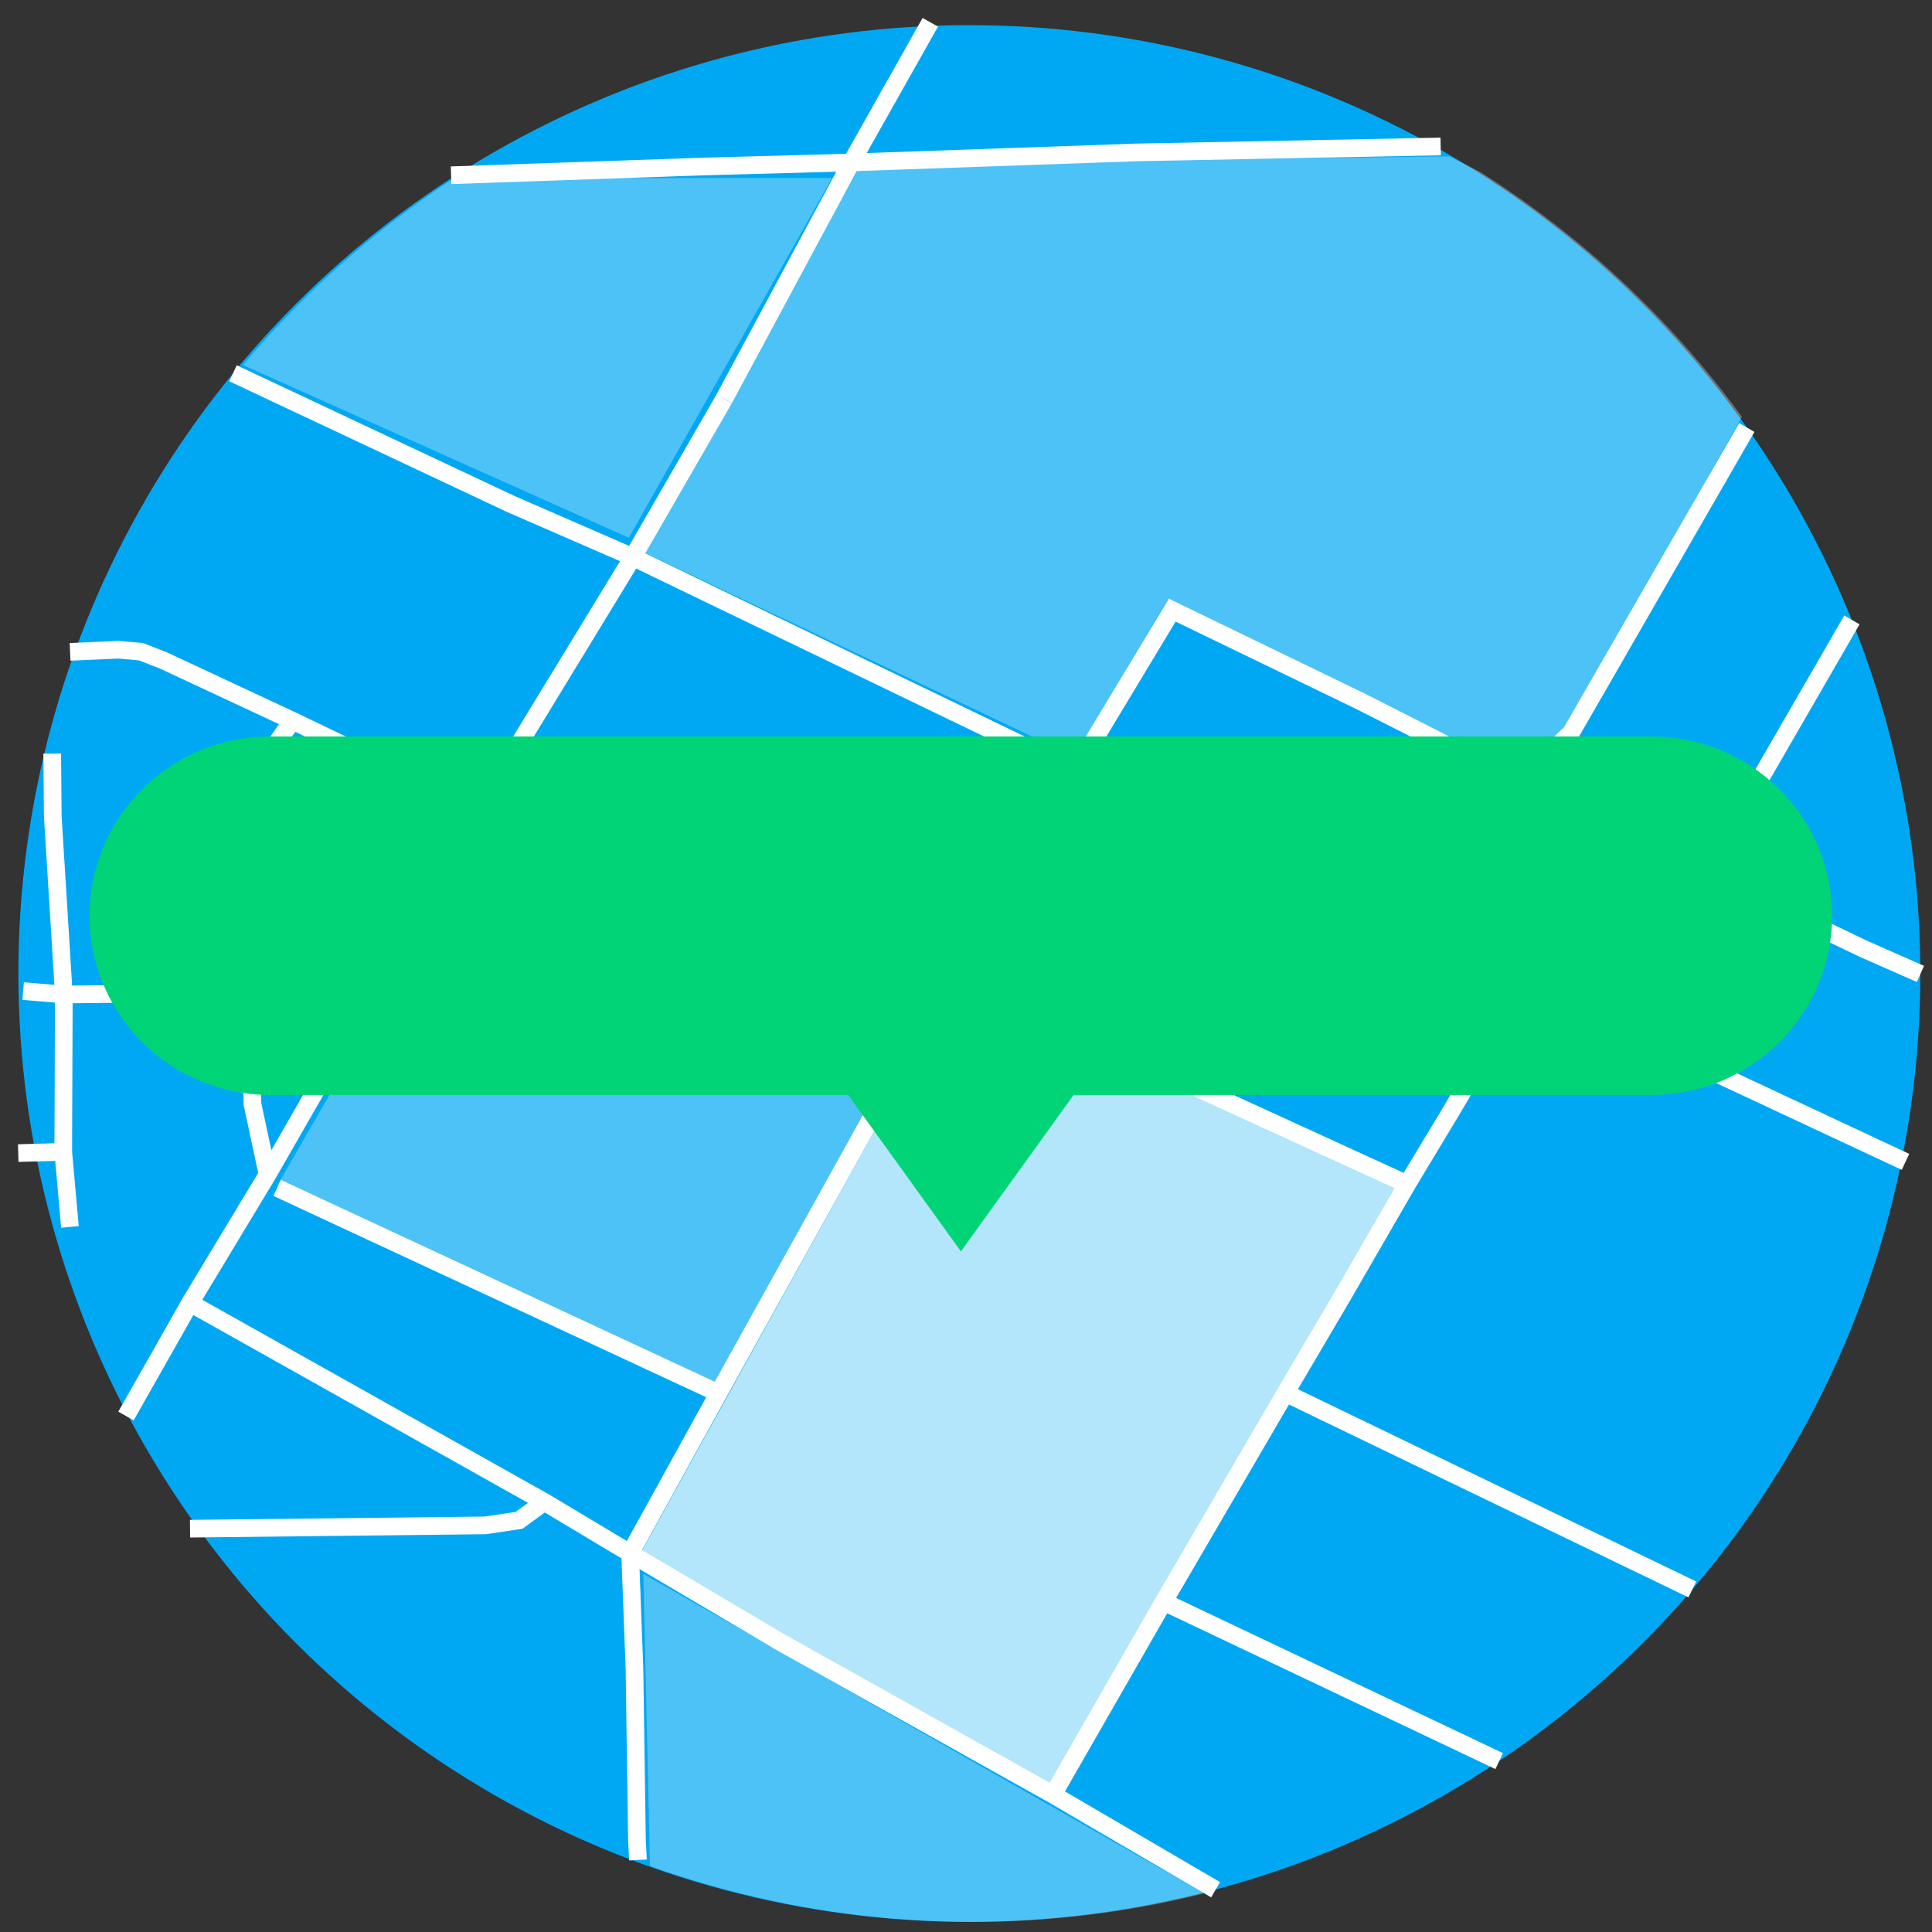
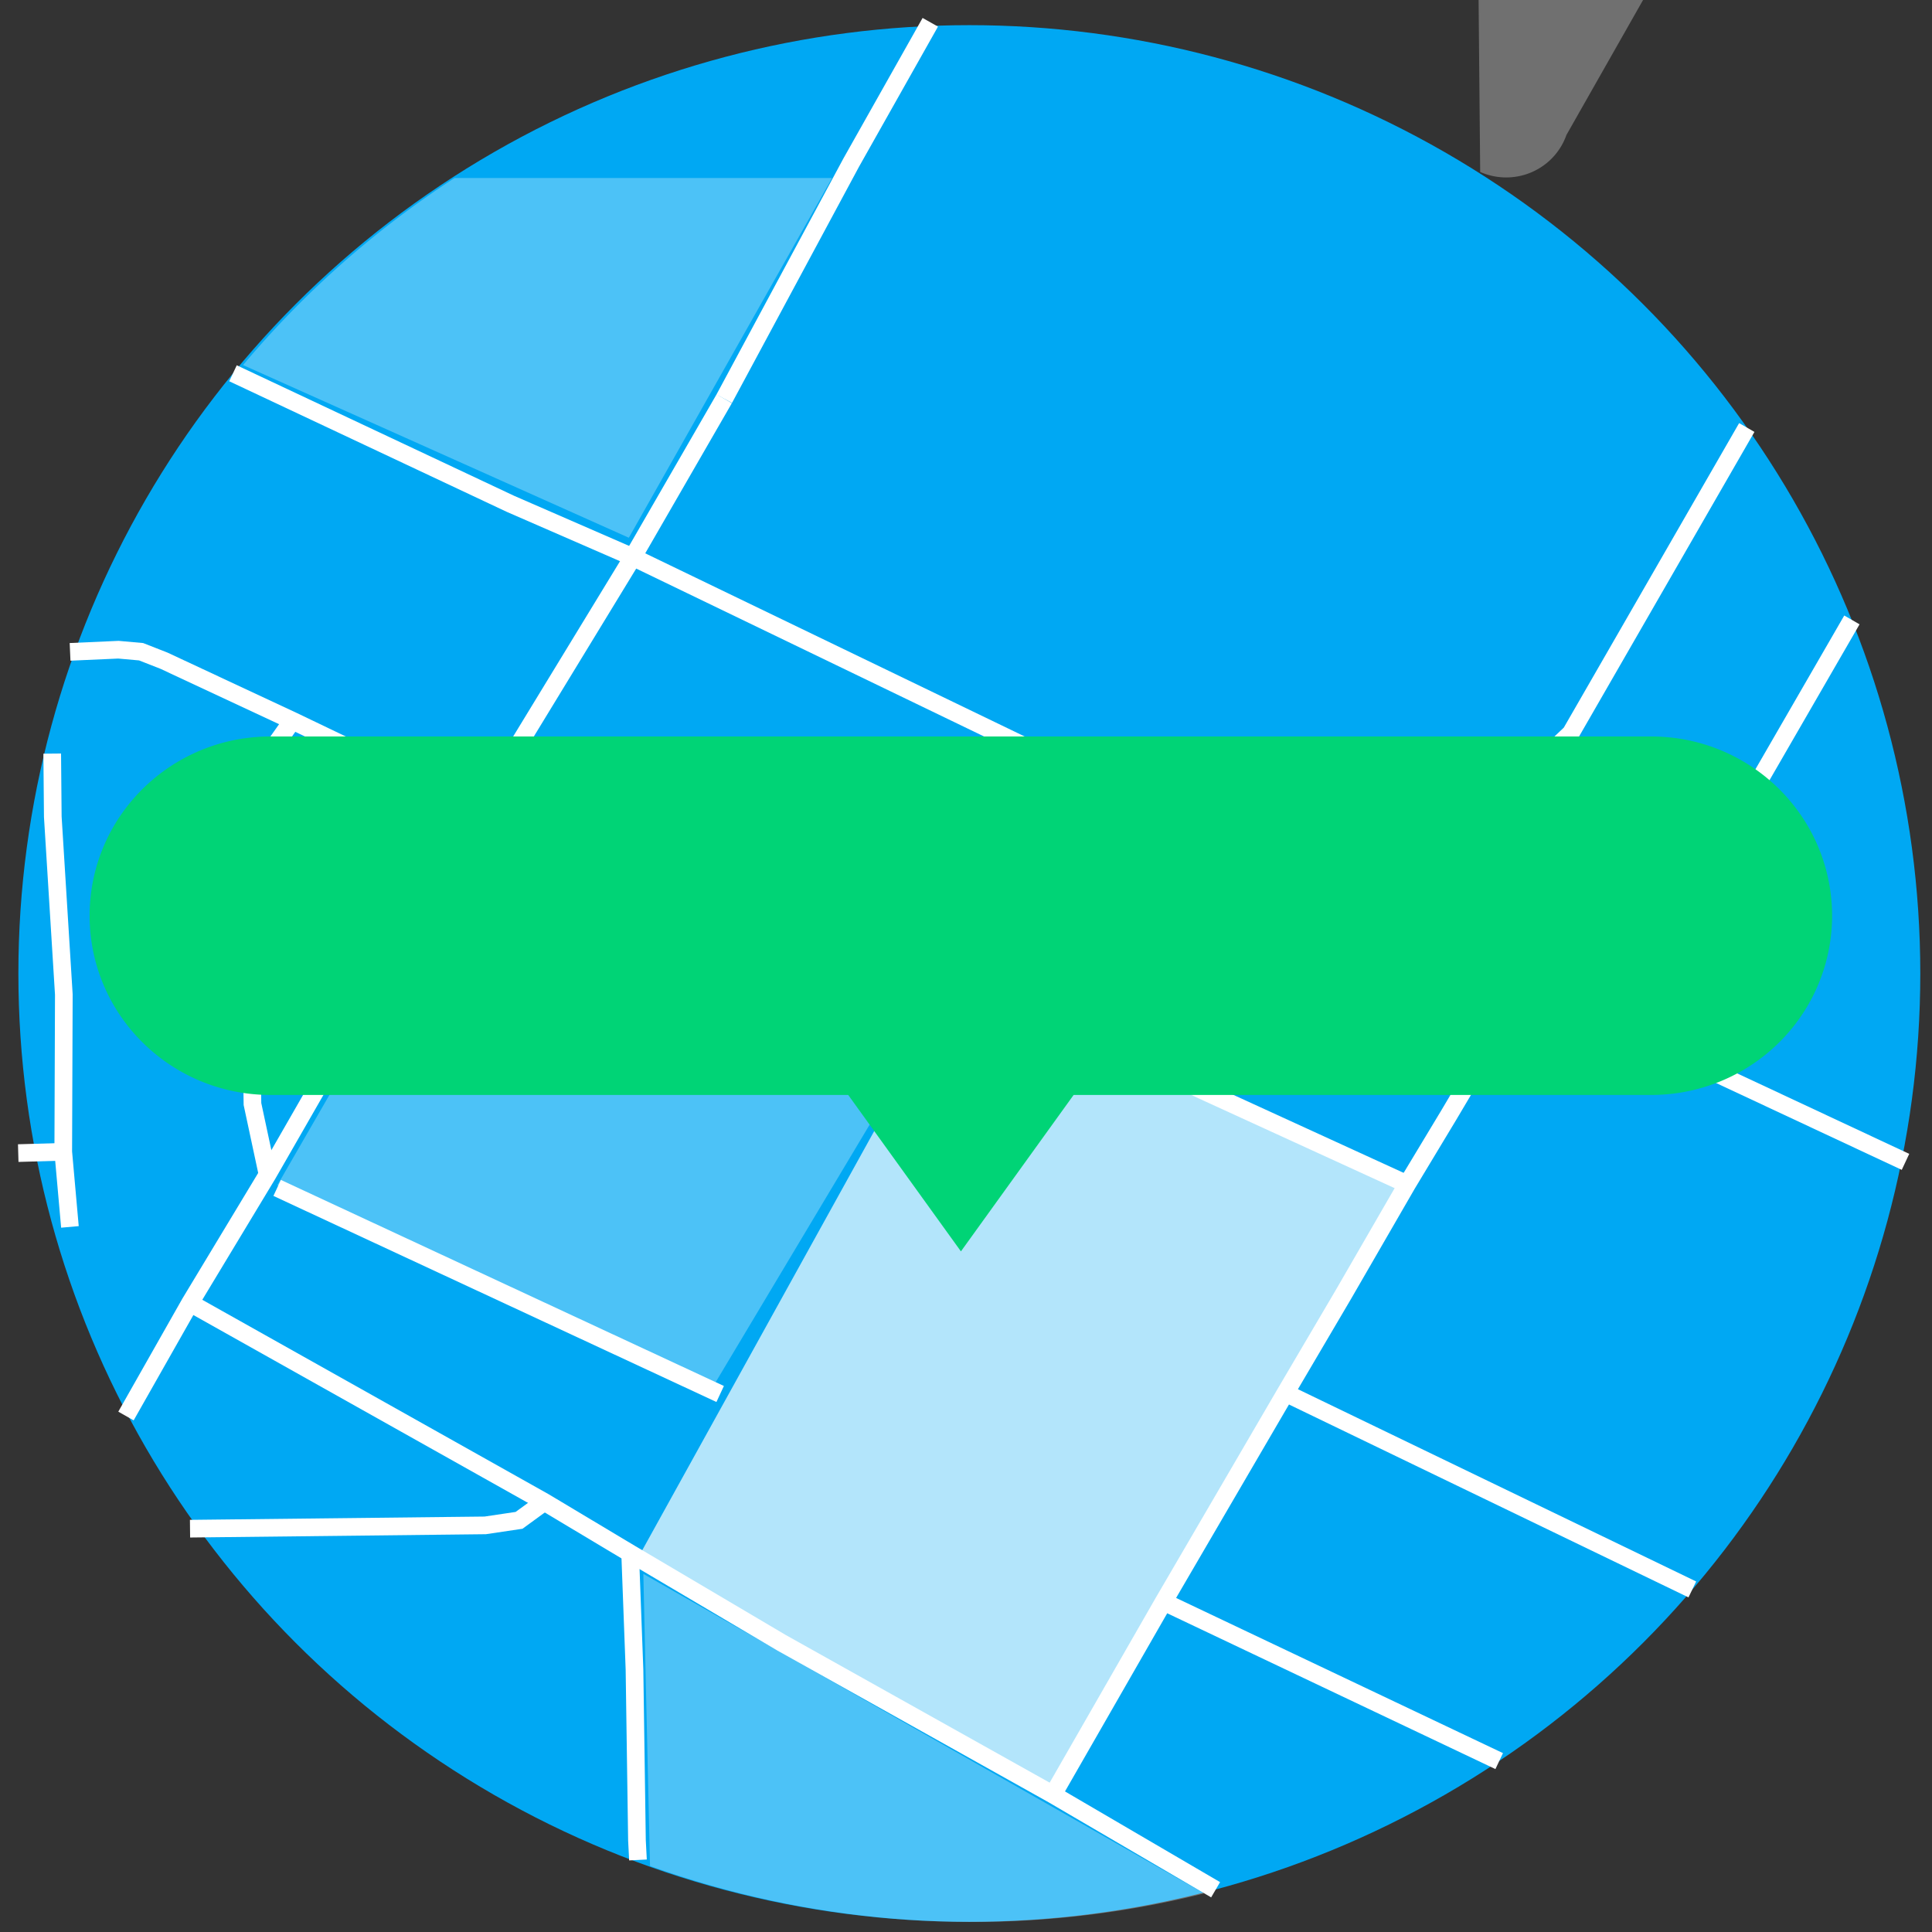
<svg xmlns="http://www.w3.org/2000/svg" width="107" height="107">
  <rect width="100%" height="100%" fill="#333333" stroke="none" />
  <g transform="translate(1.01 1.234)" fill="none" fill-rule="evenodd">
    <ellipse fill="#00A8F3" fill-rule="nonzero" cx="52.675" cy="52.681" rx="52.667" ry="52.522" />
    <g stroke="#FFF" stroke-width=".978">
      <path d="M25.453 43.604L15.183 38.678 8.066 35.355 6.804 34.861 5.549 34.749 2.871 34.868" />
      <path d="M2.493 62.556L0 62.628" />
      <path d="M29.136 81.947L27.737 82.967 25.863 83.246 9.514 83.429" />
      <path d="M2.863 66.716L2.493 62.556 2.525 53.845 1.914 44.002 1.882 40.503" />
      <path d="M13.808 63.815L12.972 59.91 12.883 53.725 12.722 42.488 13.028 41.731 15.183 38.678" />
      <path d="M34.323 101.776L34.267 100.692 34.13 91.232 33.889 84.792" />
      <path d="M66.314 103.426L57.307 98.158 42.277 89.749 33.889 84.792 29.136 81.947 9.514 70.932" />
      <path d="M38.875 75.969L14.339 64.556" />
      <path d="M76.922 64.349L51.638 52.769 27.142 40.934" />
-       <path d="M19.936 53.144L17.427 53.295 12.883 53.725 2.525 53.845 0.273 53.654" />
      <path d="M92.716 86.793L70.182 75.914" />
      <path d="M83.516 53.287L79.222 60.532 76.922 64.349 73.399 70.446 70.182 75.914 63.435 87.478 57.307 98.158" />
-       <path d="M83.5 40.918L81.618 40.934 80.195 40.575 74.348 37.61 63.91 32.557 58.546 41.46 51.638 52.769 45.365 64.078 38.939 75.643 33.889 84.792" />
      <path d="M94.405 46.592L94.397 45.963 94.855 44.695 101.554 33.099" />
      <path d="M82.02 96.301L63.435 87.478" />
-       <path d="M105.35 52.705L102.165 51.302 96.005 48.346 95.209 47.852 94.405 46.592" />
-       <path d="M85.985 39.371L84.907 40.392 83.5 40.918" />
      <path d="M95.732 22.443L85.985 39.371 84.907 40.392 83.5 40.918" />
      <path d="M39.1 20.849L34.042 29.616 27.142 40.934 25.453 43.604 19.936 53.144 13.808 63.815 9.514 70.932 5.967 77.189" />
      <path d="M50.512 0L46.137 7.763 39.1 20.849" />
      <path d="M104.522 63.114L83.516 53.287 58.546 41.452 34.042 29.624 27.254 26.667 11.894 19.439" />
-       <path d="M78.779 6.878L61.98 7.205 46.137 7.763 37.974 7.986 23.973 8.472" />
    </g>
    <path fill="#FFF" fill-rule="nonzero" opacity=".3" d="M51.34 54.052L38.473 75.571 14.347 64.413 27.214 42.097z" />
    <path fill-opacity=".7" fill="#FFF" fill-rule="nonzero" d="M77.013 64.445L57.348 97.991 34.406 84.9 51.612 53.809z" />
-     <path d="M80.967 8.289l-1.713-.861-32.57.398-12.063 21.52 23.86 11.317 5.203-8.72 17.58 8.56a3.56 3.56 0 0 0 2.843.017 3.511 3.511 0 0 0 1.934-2.065l9.425-16.601a52.883 52.883 0 0 0-14.5-13.565zM12.449 18.984l21.368 9.564L45.075 8.623H24.166A52.922 52.922 0 0 0 12.45 18.984zm53.23 84.641L34.62 85.932l.37 16.179a52.965 52.965 0 0 0 30.68 1.522l.008-.008z" fill="#FFF" fill-rule="nonzero" opacity=".3" />
+     <path d="M80.967 8.289a3.56 3.56 0 0 0 2.843.017 3.511 3.511 0 0 0 1.934-2.065l9.425-16.601a52.883 52.883 0 0 0-14.5-13.565zM12.449 18.984l21.368 9.564L45.075 8.623H24.166A52.922 52.922 0 0 0 12.45 18.984zm53.23 84.641L34.62 85.932l.37 16.179a52.965 52.965 0 0 0 30.68 1.522l.008-.008z" fill="#FFF" fill-rule="nonzero" opacity=".3" />
    <path d="M13.969 39.555c-5.532 0-10.016 4.444-10.016 9.926 0 5.483 4.484 9.927 10.016 9.927H90.44c3.579 0 6.885-1.892 8.675-4.963a9.85 9.85 0 0 0 0-9.927 10.033 10.033 0 0 0-8.675-4.963H13.97z" fill="#00D476" fill-rule="nonzero" />
    <path fill="#00D476" fill-rule="nonzero" d="M45.381 58.595L52.209 68.071 59.036 58.595 52.209 58.595z" />
  </g>
</svg>